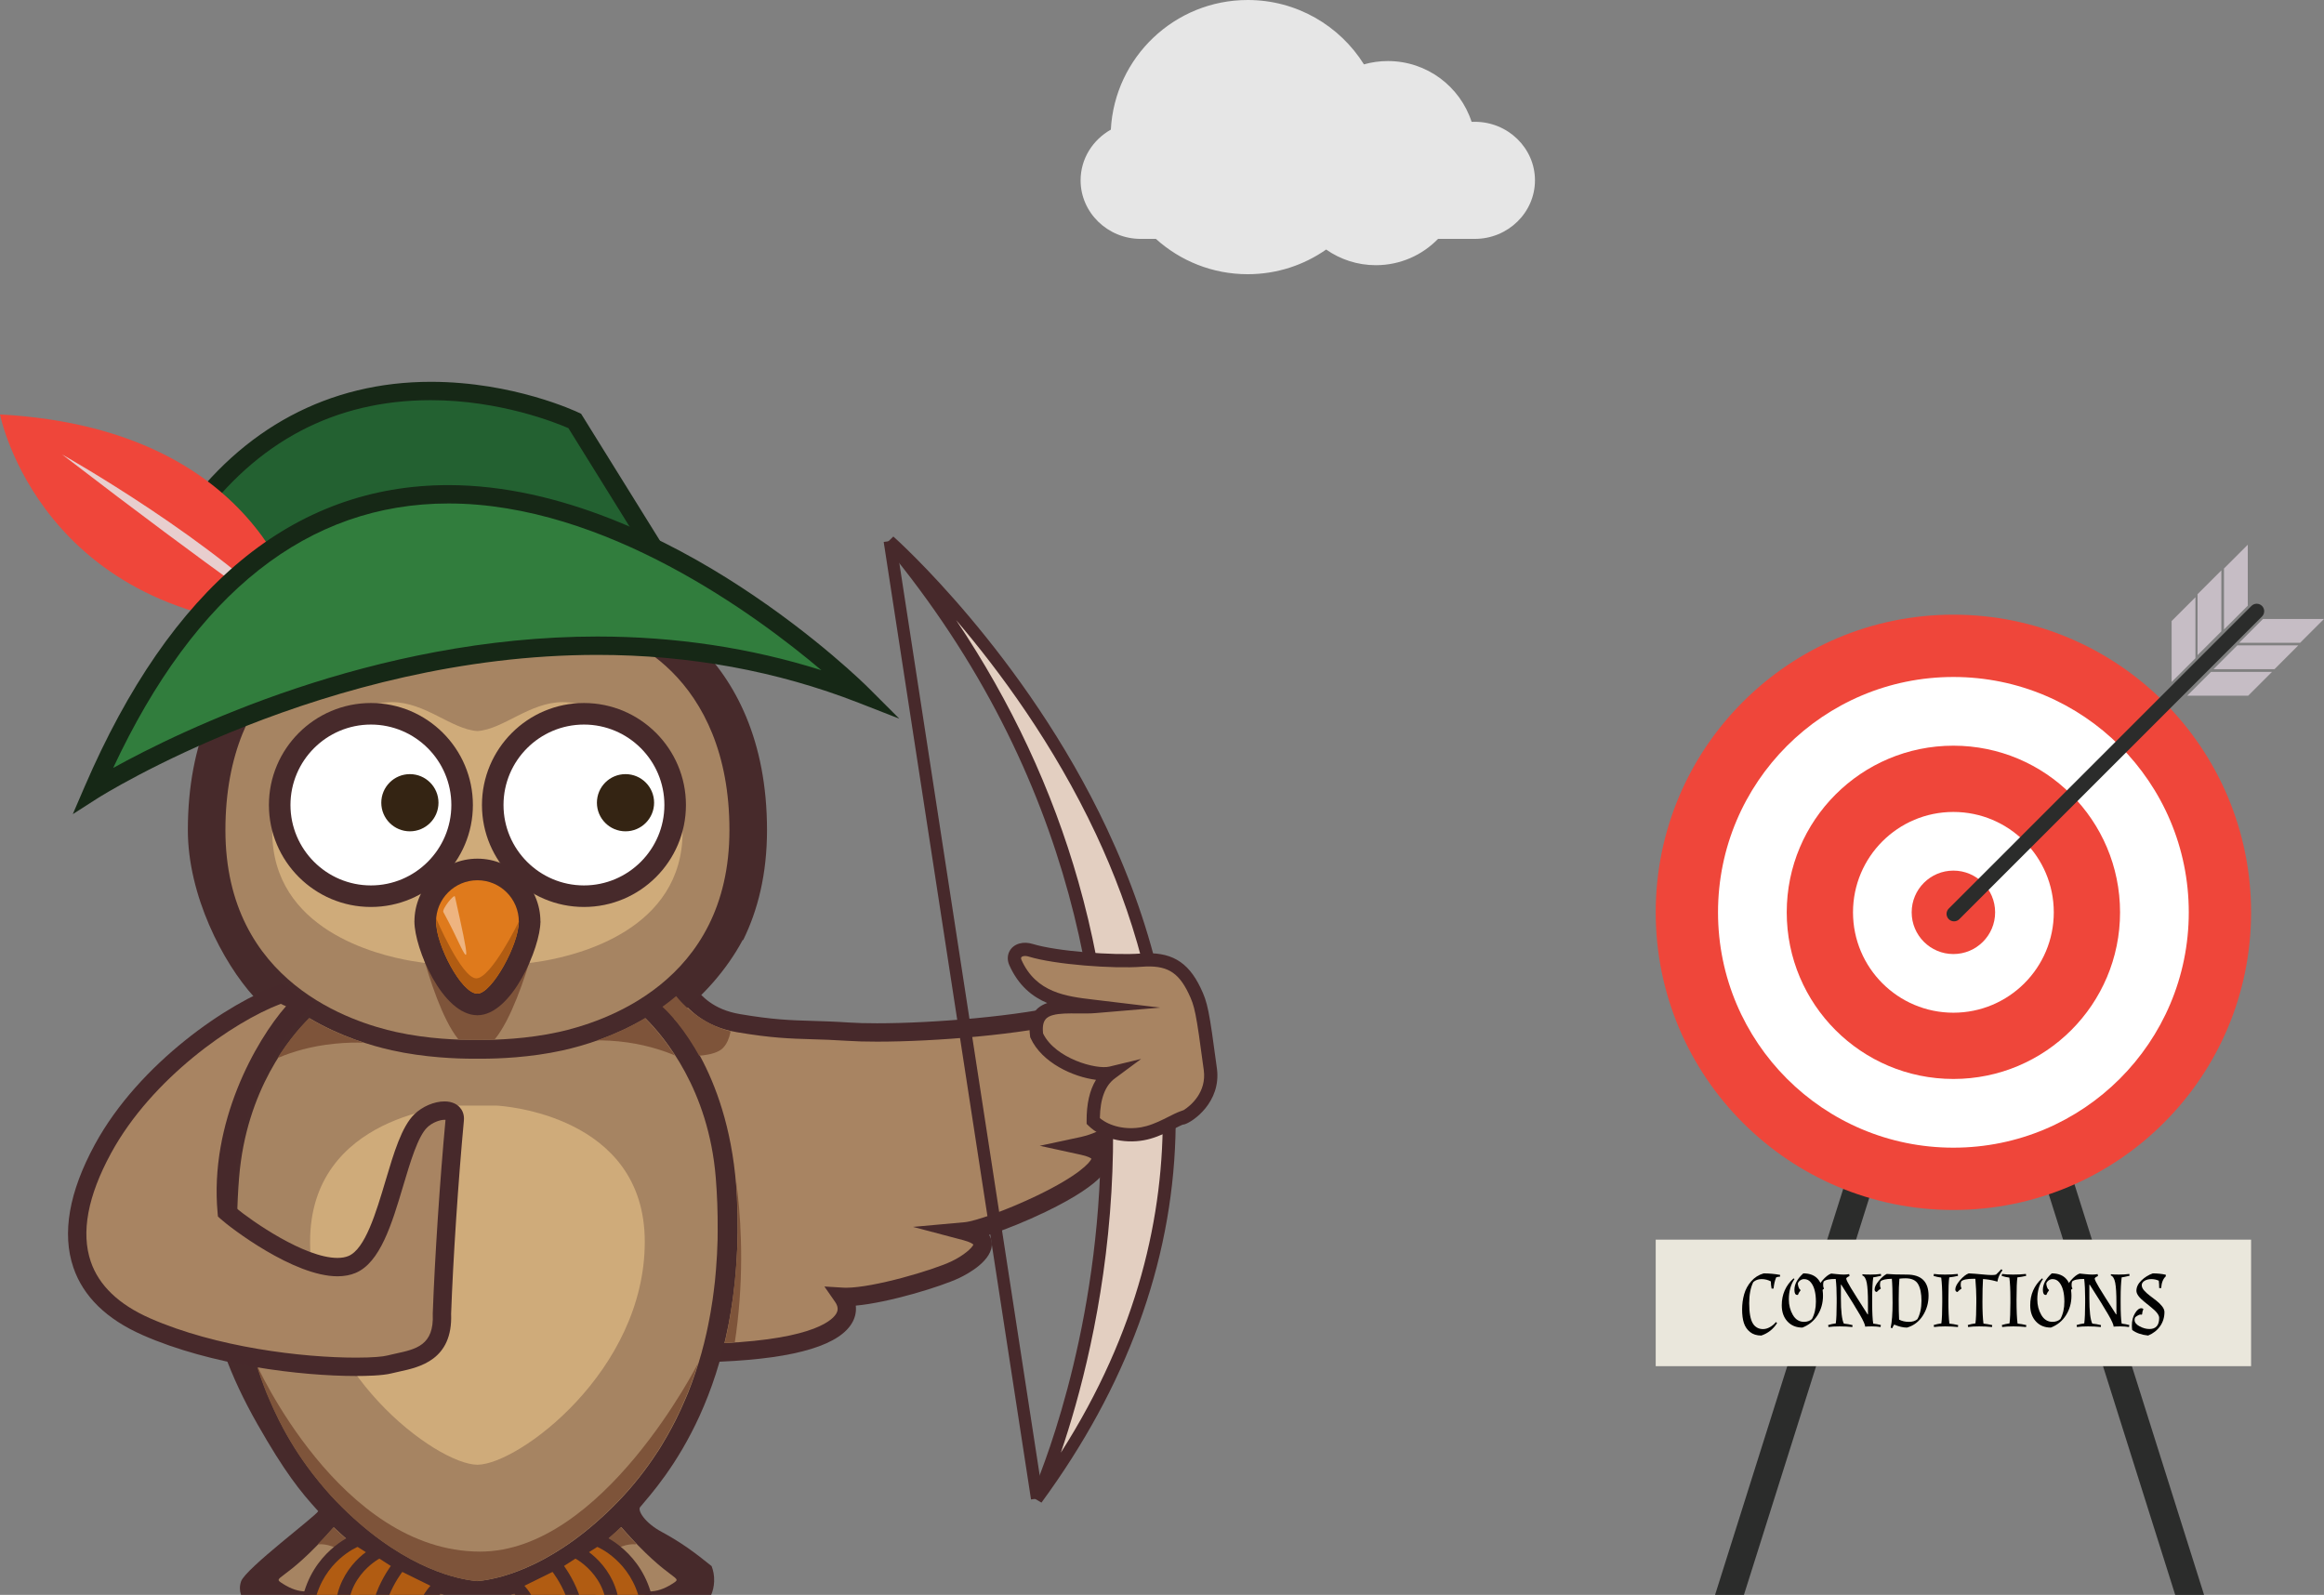
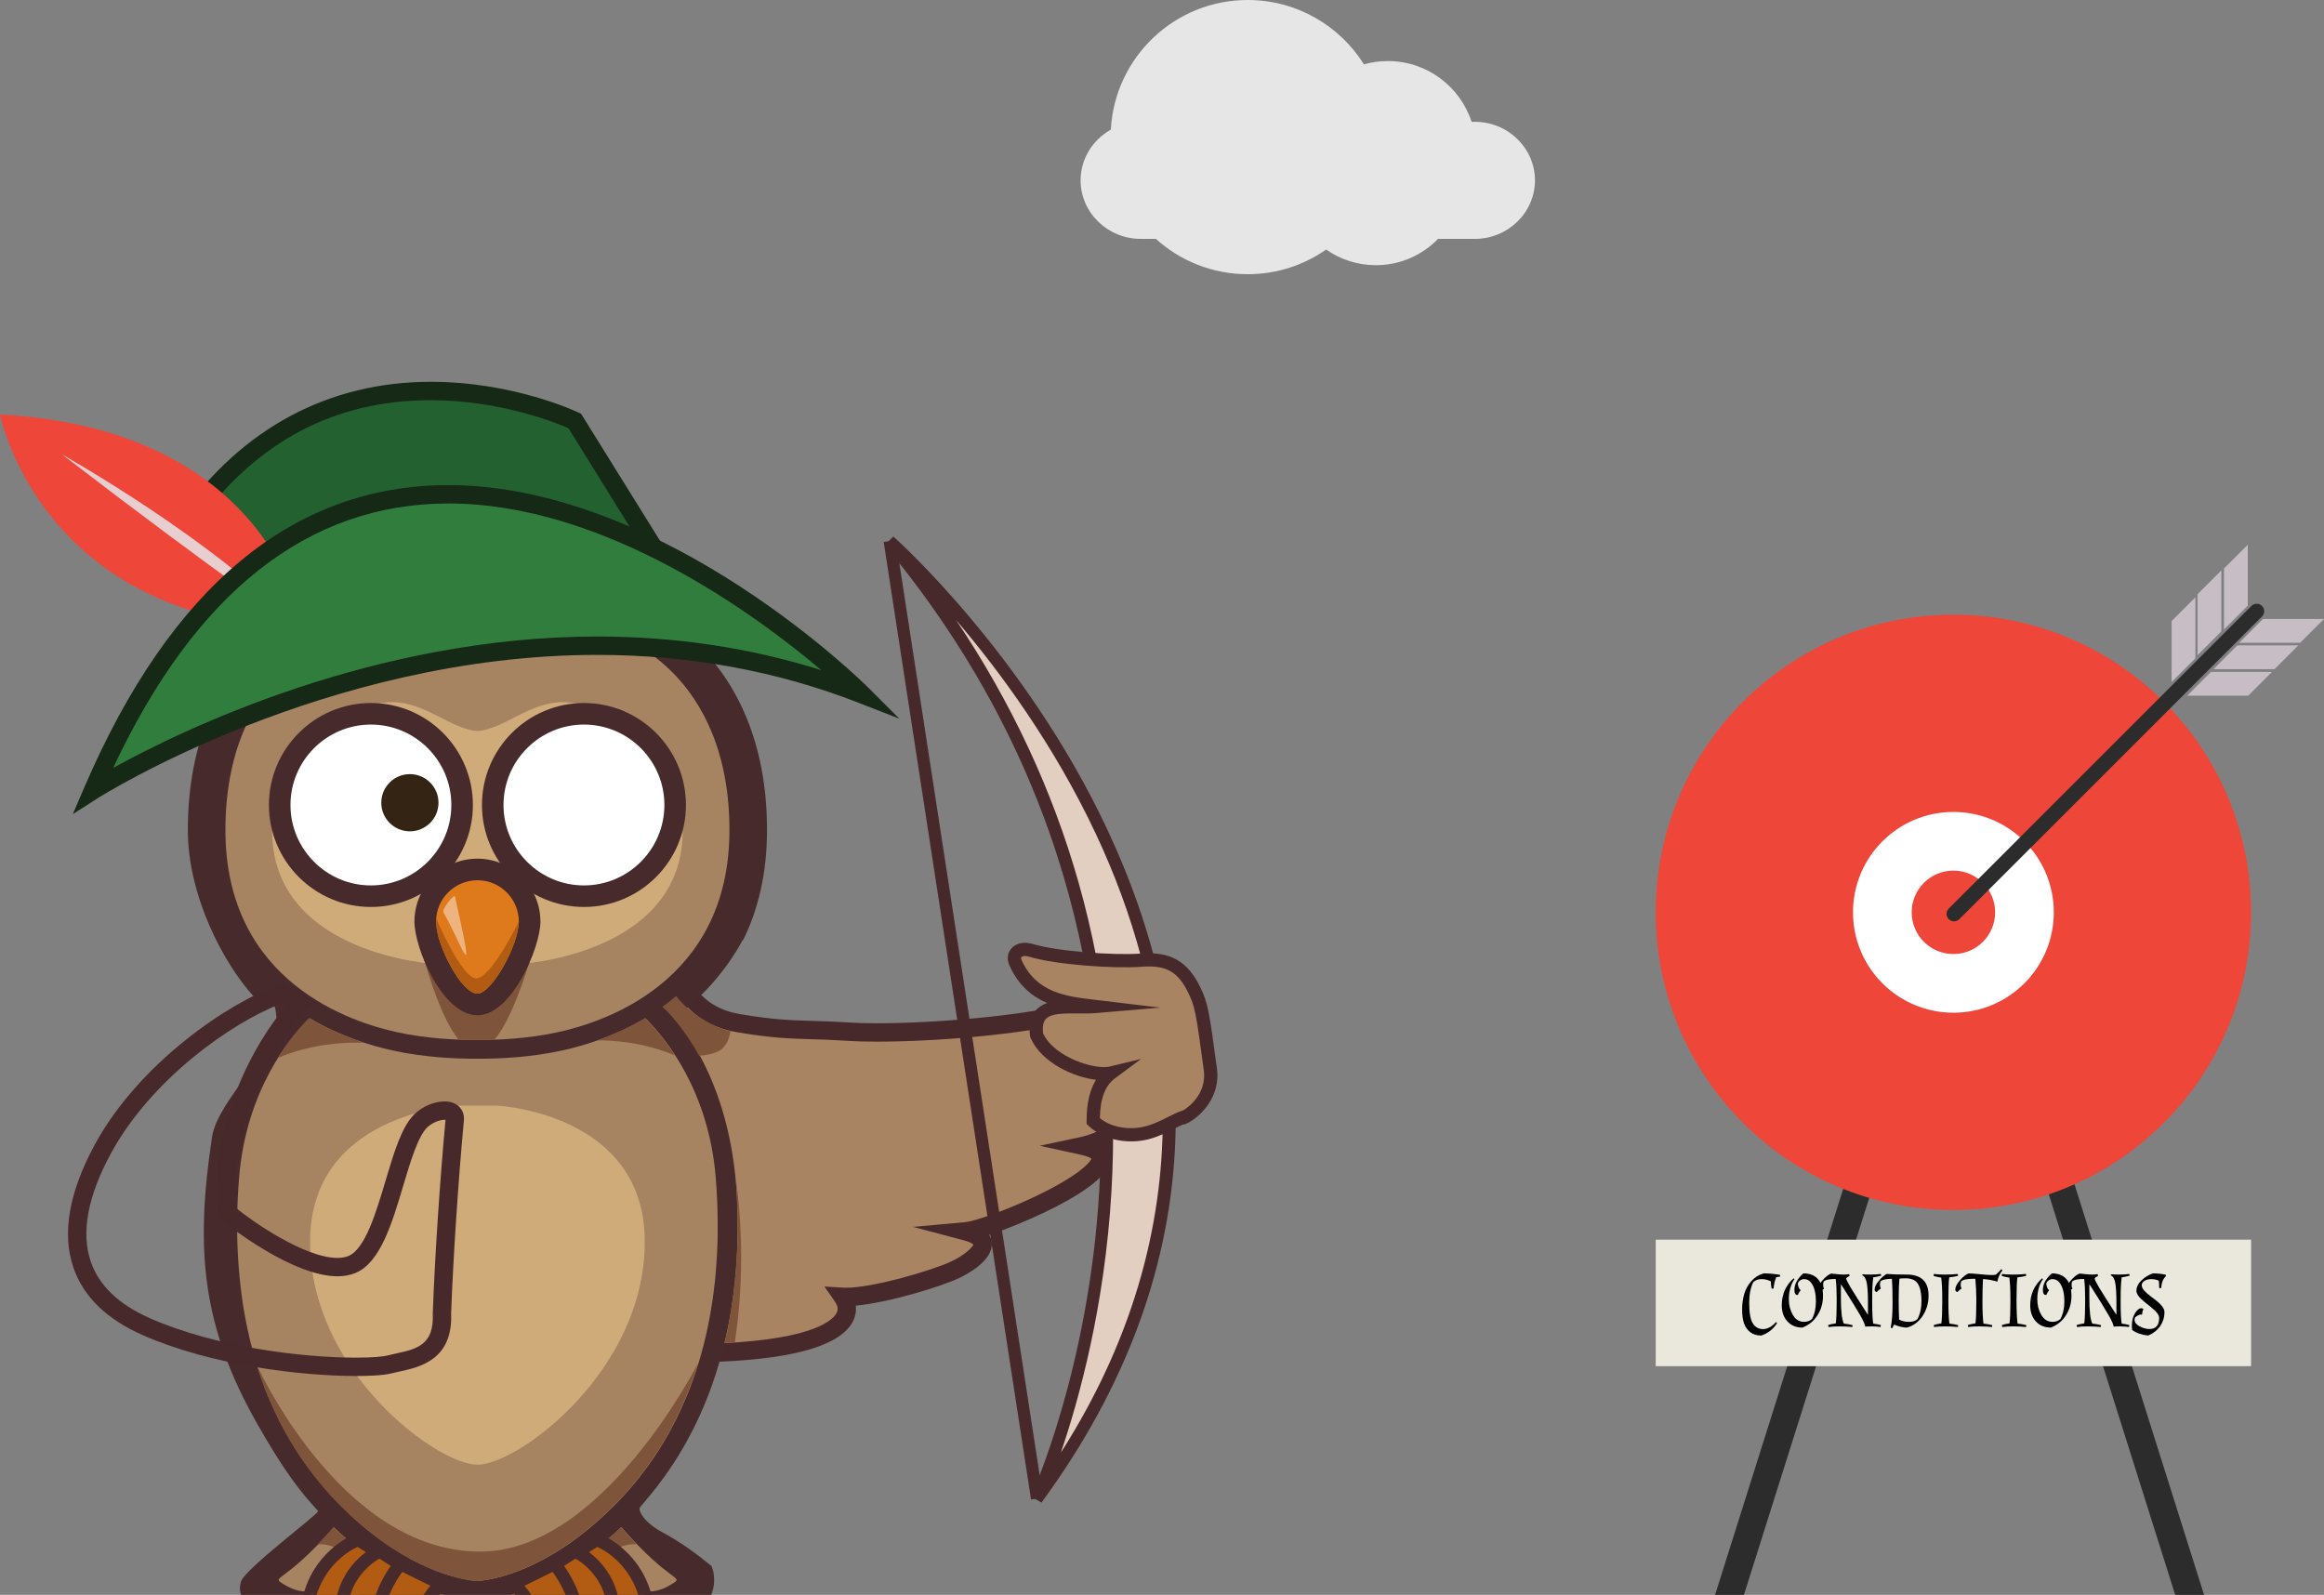
<svg xmlns="http://www.w3.org/2000/svg" xmlns:xlink="http://www.w3.org/1999/xlink" version="1.1" id="Layer_1" x="0px" y="0px" width="759.004px" height="520.93px" viewBox="0 0 759.004 520.93" enable-background="new 0 0 759.004 520.93" xml:space="preserve">
  <rect x="0" y="0" width="759.004" height="520.93" fill="#808080" stroke="none" />
  <g>
    <path fill="#2B2C2B" d="M655.27,346.227c-0.746-2.367,0.567-4.892,2.935-5.639l0,0c2.367-0.747,4.891,0.566,5.638,2.933   l56.098,177.751c0.747,2.368-0.566,4.893-2.934,5.64l0,0c-2.366,0.747-4.892-0.566-5.639-2.934L655.27,346.227z" />
    <path fill="#2B2C2B" d="M560.026,521.272c-0.746,2.367,0.566,4.892,2.934,5.639l0,0c2.367,0.747,4.891-0.566,5.639-2.933   l56.098-177.752c0.746-2.367-0.566-4.892-2.934-5.639l0,0c-2.367-0.747-4.893,0.566-5.639,2.934L560.026,521.272z" />
    <circle fill="#EF463A" cx="637.967" cy="297.996" r="97.222" />
-     <circle fill="#FFFFFF" cx="637.967" cy="297.996" r="76.872" />
    <circle fill="#EF463A" cx="637.967" cy="297.996" r="54.43" />
    <circle fill="#FFFFFF" cx="637.967" cy="297.996" r="32.787" />
    <circle fill="#EF463A" cx="637.968" cy="297.996" r="13.627" />
    <path fill="#2B2C2B" d="M738.761,197.916c-0.955-0.954-2.502-0.955-3.455,0l-98.857,98.855c-0.955,0.955-0.953,2.502,0,3.456l0,0   c0.955,0.954,2.502,0.954,3.456,0l98.856-98.856C739.714,200.417,739.714,198.87,738.761,197.916L738.761,197.916z" />
    <polygon fill="#C6BDC5" points="739.086,202.17 759.004,202.17 751.233,209.94 731.315,209.94  " />
    <polygon fill="#C6BDC5" points="730.688,210.804 750.606,210.804 742.837,218.574 722.919,218.574  " />
    <polygon fill="#C6BDC5" points="722.101,219.467 742.019,219.467 734.248,227.238 714.33,227.238  " />
    <polygon fill="#C6BDC5" points="734.109,197.841 734.109,177.923 726.339,185.693 726.339,205.611  " />
    <polygon fill="#C6BDC5" points="725.476,206.227 725.476,186.309 717.705,194.079 717.705,213.997  " />
    <polygon fill="#C6BDC5" points="717.015,214.992 717.015,195.074 709.243,202.845 709.243,222.763  " />
  </g>
  <rect x="540.744" y="404.91" fill="#EAE7DC" width="194.444" height="41.329" />
  <g>
    <path fill="#010101" d="M573.813,433.619c0.563,0.338,1.222,0.507,1.976,0.507s1.517-0.221,2.288-0.663   c0.771-0.441,1.417-0.992,1.937-1.65l0.364,0.363c-1.266,1.977-2.981,3.328-5.147,4.057c-1.491,0-2.713-0.382-3.666-1.145   c-0.954-0.763-1.625-1.742-2.016-2.938c-0.39-1.196-0.585-2.669-0.585-4.42s0.222-3.41,0.663-4.979   c0.442-1.568,1.209-2.98,2.301-4.237c1.093-1.257,2.453-2.119,4.082-2.588c1.751,0,3.536,0.165,5.356,0.494l-0.026,0.572   c-0.451,0-0.867,0.078-1.248,0.234c-0.434,1.022-0.719,2.244-0.857,3.666h-0.65c-0.156-0.814-0.234-1.595-0.234-2.341   c-0.919-0.502-1.928-0.754-3.028-0.754c-1.102,0-2.007,0.33-2.717,0.988c-0.885,1.785-1.326,4.082-1.326,6.89   c0,3.138,0.407,5.356,1.222,6.656C572.812,432.853,573.249,433.281,573.813,433.619z" />
    <path fill="#010101" d="M593.753,417.824c1.083,1.266,1.625,3.072,1.625,5.421s-0.594,4.464-1.78,6.344   c-1.188,1.881-2.839,3.229-4.953,4.043c-2.028,0-3.657-0.671-4.888-2.015c-1.231-1.343-1.847-3.098-1.847-5.265   c0-3.536,1.283-6.466,3.849-8.788l0.312,0.208c-1.23,1.785-1.846,4.004-1.846,6.655c0,1.89,0.438,3.584,1.313,5.083   c0.875,1.5,2.093,2.249,3.653,2.249c1.022,0,1.881-0.303,2.574-0.909c0.866-1.595,1.3-3.484,1.3-5.668   c0-2.86-0.546-4.957-1.638-6.292c-0.59-0.729-1.326-1.093-2.21-1.093c-0.451,0-0.867,0.13-1.248,0.391   c-0.382,0.26-0.65,0.598-0.807,1.014c0,0.347,0.078,0.75,0.234,1.209c0.156,0.46,0.354,0.75,0.598,0.871l0.052,0.182   c-0.381,0.469-0.667,0.962-0.857,1.482c-0.035,0.018-0.104,0.026-0.208,0.026c-0.624,0-0.937-0.555-0.937-1.664   c0-1.872,0.971-3.666,2.912-5.383C591.071,415.926,592.67,416.56,593.753,417.824z" />
    <path fill="#010101" d="M610.068,425.546c0-2.964-0.13-5.135-0.39-6.513s-0.754-2.197-1.482-2.457l0.104-0.364   c0.537,0.069,1.412,0.104,2.626,0.104c1.213,0,2.331-0.069,3.354-0.208l0.078,0.598c-1.23,0.295-2.089,0.468-2.573,0.521   c-0.226,1.698-0.339,3.961-0.339,6.785v1.534c0,3.242,0.113,5.504,0.339,6.786c0.884,0.104,1.716,0.26,2.495,0.468l-0.104,0.65   c-0.919-0.139-1.842-0.208-2.77-0.208c-0.927,0-1.677,0.026-2.248,0.078c0-0.572-0.563-1.846-1.69-3.822   c-1.127-1.976-3.172-5.278-6.136-9.906l-0.104,0.053v4.367c0,4.247,0.32,7.021,0.962,8.32c0.953,0.087,1.898,0.252,2.834,0.494   l-0.052,0.624c-1.283-0.139-2.674-0.208-4.173-0.208c-1.5,0-2.709,0.069-3.627,0.208l-0.104-0.65   c0.78-0.242,1.612-0.424,2.496-0.546c0.19-1.421,0.286-3.657,0.286-6.708v-1.534c0-2.443-0.104-4.532-0.312-6.266   c-2.046,0-3.354,0.277-3.927,0.832c-0.121,0.243-0.182,0.624-0.182,1.145c0,0.52,0.087,0.875,0.26,1.065l-0.025,0.182   c-0.434,0.261-0.867,0.624-1.301,1.093c-0.208-0.018-0.377-0.104-0.507-0.261c-0.13-0.155-0.194-0.338-0.194-0.546   c0-0.849,0.511-1.862,1.533-3.042c1.023-1.178,1.977-1.924,2.86-2.235c0.208,0.018,0.793,0.078,1.755,0.182   c0.962,0.104,1.755,0.156,2.379,0.156s1.205-0.052,1.742-0.156l0.104,0.65c-0.711,0.295-1.066,0.581-1.066,0.857   c0.087,0.468,0.58,1.452,1.482,2.951c0.9,1.5,2.738,4.407,5.512,8.723l0.104-0.052V425.546z" />
    <path fill="#010101" d="M617.479,433.685c0.416-1.89,0.624-4.606,0.624-8.151s-0.078-6.157-0.234-7.839   c-1.924,0.035-3.154,0.312-3.692,0.832c-0.121,0.243-0.182,0.624-0.182,1.144c0,0.521,0.087,0.876,0.26,1.066l-0.025,0.182   c-0.434,0.26-0.867,0.624-1.301,1.092c-0.208-0.017-0.377-0.104-0.507-0.26s-0.194-0.338-0.194-0.546   c0-0.797,0.455-1.742,1.364-2.834c0.91-1.092,1.781-1.846,2.613-2.262c1.473,0.139,3.657,0.208,6.552,0.208   c4.732,0,7.099,2.297,7.099,6.89c0,2.409-0.633,4.594-1.898,6.552c-1.266,1.959-2.981,3.25-5.147,3.874   c-1.248,0-2.644-0.329-4.187-0.987c-0.295,0.45-0.494,0.84-0.598,1.17L617.479,433.685z M622.34,417.538   c-0.797,0-1.465,0.044-2.002,0.13c-0.155,1.63-0.233,3.883-0.233,6.76c0,2.878,0.043,5.079,0.13,6.604   c0.936,0.485,2.002,0.728,3.198,0.728c1.195,0,2.123-0.294,2.781-0.884c0.885-1.611,1.326-3.604,1.326-5.979   s-0.368-4.195-1.104-5.46C625.698,418.171,624.333,417.538,622.34,417.538z" />
    <path fill="#010101" d="M636.614,417.227c-0.19,1.3-0.286,3.727-0.286,7.279c0,3.554,0.112,6.162,0.338,7.826   c0.919,0.087,1.872,0.252,2.86,0.494l-0.078,0.624c-1.283-0.139-2.674-0.208-4.173-0.208c-1.5,0-2.709,0.069-3.627,0.208   l-0.104-0.65c0.78-0.242,1.612-0.424,2.496-0.546c0.19-1.421,0.286-3.657,0.286-6.708v-1.534c0-2.808-0.113-5.044-0.338-6.708   c-0.884-0.12-1.716-0.303-2.496-0.546l0.104-0.649c0.918,0.139,2.127,0.208,3.627,0.208c1.499,0,2.89-0.069,4.173-0.208   l0.078,0.624C638.486,416.976,637.533,417.14,636.614,417.227z" />
    <path fill="#010101" d="M647.105,416.238c1.551,0.156,2.655,0.234,3.314,0.234c0.658,0,1.152-0.053,1.482-0.156   c0.797-0.763,1.36-1.344,1.689-1.742l0.416,0.312c-0.919,1.196-1.474,2.444-1.664,3.744l-0.857-0.233   c-1.145-0.313-2.428-0.521-3.849-0.624c-0.121,1.89-0.182,4.372-0.182,7.448c0,3.077,0.112,5.447,0.338,7.111   c0.866,0.087,1.82,0.252,2.86,0.494l-0.078,0.624c-1.283-0.139-2.674-0.208-4.173-0.208c-1.5,0-2.709,0.069-3.627,0.208   l-0.104-0.65c0.78-0.242,1.612-0.424,2.496-0.546c0.19-1.421,0.286-3.657,0.286-6.708v-1.534c0-1.716-0.104-3.821-0.313-6.317   h-0.676c-2.045,0-3.354,0.277-3.926,0.832c-0.121,0.243-0.182,0.624-0.182,1.144c0,0.521,0.086,0.876,0.26,1.066l-0.026,0.182   c-0.434,0.26-0.867,0.624-1.3,1.092c-0.208-0.017-0.377-0.104-0.507-0.26s-0.195-0.338-0.195-0.546   c0-0.849,0.512-1.863,1.534-3.042s1.976-1.924,2.86-2.236C644.18,415.979,645.554,416.082,647.105,416.238z" />
    <path fill="#010101" d="M658.87,417.227c-0.19,1.3-0.286,3.727-0.286,7.279c0,3.554,0.112,6.162,0.338,7.826   c0.919,0.087,1.872,0.252,2.86,0.494l-0.078,0.624c-1.283-0.139-2.674-0.208-4.173-0.208c-1.5,0-2.709,0.069-3.627,0.208   l-0.104-0.65c0.78-0.242,1.612-0.424,2.496-0.546c0.19-1.421,0.286-3.657,0.286-6.708v-1.534c0-2.808-0.113-5.044-0.338-6.708   c-0.884-0.12-1.716-0.303-2.496-0.546l0.104-0.649c0.918,0.139,2.127,0.208,3.627,0.208c1.499,0,2.89-0.069,4.173-0.208   l0.078,0.624C660.742,416.976,659.789,417.14,658.87,417.227z" />
    <path fill="#010101" d="M674.898,417.824c1.083,1.266,1.625,3.072,1.625,5.421s-0.594,4.464-1.78,6.344   c-1.188,1.881-2.839,3.229-4.953,4.043c-2.028,0-3.657-0.671-4.888-2.015c-1.231-1.343-1.847-3.098-1.847-5.265   c0-3.536,1.283-6.466,3.849-8.788l0.312,0.208c-1.23,1.785-1.846,4.004-1.846,6.655c0,1.89,0.438,3.584,1.313,5.083   c0.875,1.5,2.093,2.249,3.653,2.249c1.022,0,1.881-0.303,2.574-0.909c0.866-1.595,1.3-3.484,1.3-5.668   c0-2.86-0.546-4.957-1.638-6.292c-0.59-0.729-1.326-1.093-2.21-1.093c-0.451,0-0.867,0.13-1.248,0.391   c-0.382,0.26-0.65,0.598-0.807,1.014c0,0.347,0.078,0.75,0.234,1.209c0.156,0.46,0.354,0.75,0.598,0.871l0.052,0.182   c-0.381,0.469-0.667,0.962-0.857,1.482c-0.035,0.018-0.104,0.026-0.208,0.026c-0.624,0-0.937-0.555-0.937-1.664   c0-1.872,0.971-3.666,2.912-5.383C672.217,415.926,673.815,416.56,674.898,417.824z" />
    <path fill="#010101" d="M691.213,425.546c0-2.964-0.13-5.135-0.39-6.513s-0.754-2.197-1.482-2.457l0.104-0.364   c0.537,0.069,1.412,0.104,2.626,0.104c1.213,0,2.331-0.069,3.354-0.208l0.078,0.598c-1.23,0.295-2.089,0.468-2.573,0.521   c-0.226,1.698-0.339,3.961-0.339,6.785v1.534c0,3.242,0.113,5.504,0.339,6.786c0.884,0.104,1.716,0.26,2.495,0.468l-0.104,0.65   c-0.919-0.139-1.842-0.208-2.77-0.208c-0.927,0-1.677,0.026-2.248,0.078c0-0.572-0.563-1.846-1.69-3.822   c-1.127-1.976-3.172-5.278-6.136-9.906l-0.104,0.053v4.367c0,4.247,0.32,7.021,0.962,8.32c0.953,0.087,1.898,0.252,2.834,0.494   l-0.052,0.624c-1.283-0.139-2.674-0.208-4.173-0.208c-1.5,0-2.709,0.069-3.627,0.208l-0.104-0.65   c0.78-0.242,1.612-0.424,2.496-0.546c0.19-1.421,0.286-3.657,0.286-6.708v-1.534c0-2.443-0.104-4.532-0.312-6.266   c-2.046,0-3.354,0.277-3.927,0.832c-0.121,0.243-0.182,0.624-0.182,1.145c0,0.52,0.087,0.875,0.26,1.065l-0.025,0.182   c-0.434,0.261-0.867,0.624-1.301,1.093c-0.208-0.018-0.377-0.104-0.507-0.261c-0.13-0.155-0.194-0.338-0.194-0.546   c0-0.849,0.511-1.862,1.533-3.042c1.023-1.178,1.977-1.924,2.86-2.235c0.208,0.018,0.793,0.078,1.755,0.182   c0.962,0.104,1.755,0.156,2.379,0.156s1.205-0.052,1.742-0.156l0.104,0.65c-0.711,0.295-1.066,0.581-1.066,0.857   c0.087,0.468,0.58,1.452,1.482,2.951c0.9,1.5,2.738,4.407,5.512,8.723l0.104-0.052V425.546z" />
    <path fill="#010101" d="M696.257,432.931c0-1.525,0.333-2.843,1.001-3.952c0.667-1.109,1.365-1.664,2.093-1.664   c0.19,0,0.381,0.061,0.572,0.182l0.078,0.182c-0.226,0.434-0.364,0.979-0.416,1.639l-0.156,0.104   c-0.069-0.034-0.199-0.052-0.39-0.052c-0.191,0-0.473,0.104-0.846,0.313s-0.663,0.415-0.871,0.623   c-0.121,0.243-0.182,0.521-0.182,0.832c0,0.815,0.55,1.513,1.651,2.094c1.101,0.58,2.162,0.871,3.185,0.871   c2.132,0,3.198-1.214,3.198-3.641c0-0.918-0.876-2.071-2.626-3.458c-0.729-0.589-1.456-1.179-2.185-1.768   c-1.751-1.387-2.626-2.591-2.626-3.614c0-1.213,0.547-2.344,1.639-3.393s2.331-1.815,3.718-2.302c1.49,0,2.903,0.147,4.238,0.442   v0.521c-0.901,0.831-1.404,2.114-1.509,3.848h-0.649c0-0.919-0.044-1.725-0.13-2.418c-0.746-0.347-1.557-0.521-2.432-0.521   s-1.616,0.187-2.223,0.56s-0.91,0.845-0.91,1.417c0,0.571,0.256,1.148,0.768,1.729c0.511,0.581,1.131,1.145,1.858,1.69   c0.729,0.546,1.452,1.101,2.171,1.664c0.72,0.563,1.335,1.17,1.847,1.819c0.511,0.65,0.767,1.279,0.767,1.886   c0,1.733-0.477,3.275-1.43,4.628c-0.954,1.352-2.254,2.366-3.9,3.042c-2.167-0.226-3.899-0.832-5.2-1.82   C696.291,433.927,696.257,433.433,696.257,432.931z" />
  </g>
  <g>
    <path opacity="0.8" fill="#FFFFFF" d="M362.791,42.344C364.056,18.746,383.59,0,407.504,0c16,0,30.031,8.397,37.951,21.021   c2.482-0.702,5.102-1.081,7.811-1.081c12.77,0,23.592,8.327,27.347,19.846h1.089c10.788,0,19.611,8.604,19.611,19.119   c0,10.517-8.823,19.122-19.611,19.122H469.66c-5.146,5.299-12.347,8.596-20.318,8.596c-6.038,0-11.632-1.896-16.229-5.115   c-7.262,5.075-16.08,8.058-25.609,8.058c-11.54,0-22.058-4.368-29.998-11.538h-4.978c-10.786,0-19.612-8.605-19.612-19.122   C352.916,51.843,356.907,45.654,362.791,42.344z" />
  </g>
  <g>
    <g>
      <path fill="#A88462" d="M235.413,441.756c-19.304-7.736-19.48-1.65-29.044-13.998c-12.434-16.912-37.563-69.564-37.563-69.564    c9.739-9.042,47.997-32.693,51.476-35.824c3.479-3.13,4.521,9.043,20.87,11.825c16.348,2.781,21.529,1.827,35.825,2.781    c15.653,1.046,52.521-1.041,73.39-6.259c20.87-5.217,1.327,1.718,23.239-6.629c13.695-5.218,7.193,1.885,11.34,6    c2.487,2.469,5.827-3,6.16,4.833c0.727,17.1-0.247,4.602-6.16,10.167c11.304,0.782,4.741,6.37,0.827,9.5    c-6.699,5.36-21.057,17.346-32.014,19.693c22.695,4.957-28.783,27.045-38.348,27.913c11.828,3.128,1.74,10.086-3.391,12.521    c-7.014,3.328-28.09,9.394-36.783,8.869C279.587,429.846,274.978,440.02,235.413,441.756z" />
      <path fill="#47292B" d="M234.898,444.781l-0.601-0.24c-6.951-2.786-11.366-3.725-14.591-4.409    c-6.426-1.365-9.291-2.25-15.708-10.537c-12.504-17.006-36.868-67.949-37.899-70.109l-0.95-1.99l1.616-1.5    c6.405-5.946,24.358-17.747,37.468-26.362c6.662-4.379,12.955-8.515,14.042-9.493c0.945-0.851,1.992-1.281,3.114-1.281    c2.293,0,3.754,1.727,5.301,3.555c2.472,2.92,6.207,7.333,14.966,8.824c10.83,1.842,16.494,2.009,23.666,2.221    c3.354,0.099,7.155,0.211,11.856,0.524c2.535,0.169,5.644,0.255,9.24,0.255c18.179,0,46.515-2.254,63.222-6.431    c9.214-2.304,10.867-2.329,11.81-2.267c0.477-0.171,1.44-0.544,2.753-1.053c1.739-0.673,4.354-1.687,8.336-3.203    c3.701-1.41,6.184-2.039,8.048-2.039c4.96,0,5.423,4.302,5.597,5.922c0.13,1.201,0.239,2.01,0.707,2.603    c0.143-0.021,0.315-0.055,0.476-0.085c0.458-0.089,1.028-0.198,1.656-0.198c4.771,0,5.005,5.5,5.081,7.308    c0.313,7.383,0.376,9.543-0.452,10.896c0.155,0.279,0.285,0.582,0.387,0.907c1.306,4.179-3.513,8.031-6.391,10.333l-1.348,1.082    c-5.844,4.702-15.707,12.637-25.025,16.841c1.024,1.275,1.271,2.646,1.197,3.838c-0.111,1.787-0.451,7.226-20.984,17.142    c-6.31,3.047-13.141,5.804-18.446,7.528c0.492,0.763,0.782,1.604,0.867,2.523c0.536,5.785-7.979,10.297-10.601,11.541    c-6.003,2.849-23.095,8.073-33.81,9.036c0.201,1.711-0.091,3.436-0.888,5.045c-3.815,7.703-18.305,12.159-43.065,13.246    L234.898,444.781z M172.498,358.947c4.757,9.847,25.542,52.416,36.289,67.033c5.283,6.819,6.879,7.158,12.167,8.282    c3.343,0.71,7.888,1.676,14.969,4.467c30.777-1.436,36.338-7.921,37.311-9.886c0.207-0.417,0.834-1.685-0.459-3.547l-3.528-5.079    l6.173,0.373c0.299,0.018,0.616,0.026,0.948,0.026c8.878-0.001,28.236-5.702,34.368-8.611c4.015-1.906,6.816-4.435,7.166-5.493    c-0.226-0.224-1.003-0.822-3.256-1.418l-16.449-4.35l16.945-1.538c3.278-0.298,13.535-3.865,23.58-8.701    c13.521-6.51,17.318-10.795,17.727-12.035c-0.261-0.223-1.089-0.77-3.329-1.259l-13.548-2.959l13.56-2.905    c9.57-2.051,22.475-12.433,29.408-18.01l1.36-1.093c2.354-1.883,3.46-3.014,3.971-3.685c-0.567-0.17-1.536-0.369-3.131-0.479    l-6.847-0.474l4.998-4.704c1.734-1.633,3.582-2.424,5.412-2.371c-0.034-1.725-0.127-3.911-0.193-5.484    c-0.025-0.593-0.068-1.042-0.114-1.379c-0.391,0.066-0.833,0.122-1.319,0.122c-1.865,0-3.119-0.855-3.843-1.574    c-2.156-2.139-2.432-4.708-2.615-6.408c-0.018-0.166-0.038-0.356-0.061-0.537c-0.874,0.095-2.493,0.48-5.483,1.62    c-3.967,1.511-6.573,2.521-8.305,3.191c-3.644,1.411-3.862,1.495-4.715,1.495c-0.219,0-0.409-0.018-0.637-0.053    c-0.332,0.002-2.127,0.153-9.923,2.102c-17.357,4.34-45.675,6.61-64.677,6.61c-3.729,0-6.973-0.09-9.64-0.269    c-4.589-0.306-8.17-0.412-11.633-0.514c-7.112-0.21-13.253-0.391-24.495-2.304c-10.918-1.857-15.876-7.716-18.54-10.862    c-0.251-0.297-0.531-0.628-0.786-0.915c-2.07,1.556-6.504,4.48-13.795,9.272C195.623,342.472,179.667,352.958,172.498,358.947z" />
    </g>
    <g>
      <g>
        <path fill="#472A2B" d="M69.271,371.255c1.79-11.779,21.923-29.95,21.167-37.666c-1.058-10.798-1.063-0.934-7.5-8     c-10.166-11.168-21.586-33.159-21.586-54.452c0-58.521,41.425-78.217,60.323-78.217c10.948,0,19.581,5.572,26.519,10.045     c2.357,1.524,5.721,3.693,7.729,4.461c2.012-0.768,5.374-2.937,7.732-4.461c6.938-4.473,15.571-10.045,26.519-10.045     c18.896,0,60.327,19.695,60.327,78.217c0,14.406-3.012,26.207-7.771,35.885l-0.188,0.043     c-5.137,9.605-13.123,18.741-22.418,25.615c0,0,18.592,18.471,20.549,58.383c3.096,63.168-24.926,93.194-31.609,101.218     c-0.869,1.044,1.392,5.044,7.044,8.087c6.307,3.397,10.869,6.782,16.295,11.17c0.556,1.435,0.903,3.074,0.831,5     c-0.254,6.79-5.432,10.081-7.146,11.176c-4.297,2.737-8.734,4.154-13.212,4.316c-3.481,8.717-13.612,21.477-25.048,21.628     c-1.345,2.082-3.201,4.433-5.764,7.104c-8.091,8.453-15.417,12.738-21.773,12.738c-1.474,0-2.914-0.253-4.305-0.679     c-1.393,0.426-2.832,0.679-4.311,0.679c-6.354,0-13.684-4.282-21.771-12.738c-2.563-2.671-4.421-5.021-5.764-7.104     c-11.438-0.151-21.568-12.907-25.049-21.628c-4.475-0.162-8.918-1.579-13.232-4.328c-1.698-1.083-9.274-4.724-7.127-11.164     c1.372-4.115,24.656-21.521,25.201-22.948c-5.973-6.504-11.035-12.911-19.871-28.438     C65.868,433.176,63.688,407.992,69.271,371.255z" />
        <path fill="#A68462" d="M195.05,505.633c2.566-2.033,5.188-4.306,7.854-6.835c16.364,18.765,20.77,15.909,16.592,18.568     c-2.65,1.689-5.125,2.456-7.441,2.456c-3.936,0-7.436-2.205-10.633-5.855C198.13,510.201,196.399,507.445,195.05,505.633z" />
-         <path fill="#A68462" d="M191.294,508.479c0.568,0.647,1.182,1.367,1.842,2.201c4.916,6.214,9.244,11.235,8.799,15.556     c-0.355,3.412-8.799,15.172-14.313,15.172c-1.475,0-2.738-0.838-3.582-2.902c-4.583-11.206-6.009-17.735-7.112-21.455     C181.296,514.982,186.142,512.206,191.294,508.479z" />
        <path fill="#A68462" d="M109.012,498.86c2.667,2.532,5.294,4.799,7.862,6.83c-1.343,1.813-3.072,4.56-6.326,8.276     c-3.193,3.65-6.692,5.855-10.628,5.855c-2.321,0-4.795-0.767-7.447-2.456C88.304,514.71,92.692,517.552,109.012,498.86z" />
        <path fill="#A68462" d="M120.628,508.531c5.163,3.729,10.02,6.497,14.401,8.566c-1.099,3.721-2.532,10.247-7.099,21.407     c-0.846,2.064-2.11,2.902-3.583,2.902c-5.515,0-13.958-11.76-14.312-15.172c-0.445-4.32,3.881-9.342,8.797-15.556     C119.474,509.868,120.073,509.165,120.628,508.531z" />
        <path fill="#A68462" d="M159.578,544.286c-0.038-7.202-0.079-15.143-0.017-21.603c2.962-0.474,7.314-1.488,12.634-3.588     c2.163,6.671,6.41,17.073,6.734,24.522c0.173,3.996-13.606,17.612-18.638,17.612c-0.313,0-0.581-0.051-0.817-0.135     c0.099-0.523,0.151-1.07,0.151-1.633C159.626,555.86,159.604,548.625,159.578,544.286z" />
        <path fill="#A68462" d="M152.411,522.698c0.061,6.458,0.018,14.392-0.021,21.588c-0.024,4.339-0.046,11.574-0.046,15.177     c0,0.563,0.054,1.109,0.15,1.633c-0.239,0.084-0.506,0.135-0.818,0.135c-5.035,0-18.811-13.616-18.637-17.612     c0.323-7.438,4.557-17.814,6.725-24.482C145.069,521.212,149.421,522.223,152.411,522.698z" />
        <path fill="#A68462" d="M102.714,482.062c-0.041-0.062-0.09-0.12-0.135-0.175c-0.224-0.29-0.446-0.577-0.672-0.862     c-4.074-5.321-7.56-10.909-10.508-16.708l-0.006-0.01c-0.095-0.182-0.178-0.361-0.27-0.54c-1.16-2.313-2.237-4.65-3.234-7.021     c-0.245-0.565-0.494-1.131-0.724-1.701c-0.004-0.008-0.006-0.017-0.01-0.026c-1.284-3.195-2.417-6.442-3.422-9.724     c-0.007-0.021-0.013-0.038-0.021-0.059c-0.221-0.735-0.431-1.47-0.643-2.201c-0.414-1.445-0.815-2.894-1.178-4.351     c-0.003-0.009-0.006-0.021-0.008-0.031c-0.127-0.504-0.241-1.018-0.361-1.522c-0.404-1.706-0.79-3.411-1.131-5.128v-0.006     c-0.068-0.343-0.122-0.686-0.189-1.027c-0.359-1.885-0.695-3.774-0.98-5.674c0-0.01-0.002-0.014-0.002-0.022     c-0.058-0.39-0.104-0.778-0.155-1.169c-0.704-4.953-1.159-9.93-1.399-14.91c-0.017-0.408-0.041-0.812-0.06-1.222     c0-0.028-0.004-0.059-0.004-0.085c-0.04-0.991-0.092-1.98-0.116-2.97c0,0,0-0.013,0-0.019c-0.01-0.448-0.006-0.895-0.01-1.346     c-0.065-4.075-0.017-8.149,0.178-12.192c0-0.009,0-0.013,0-0.019c0.107-2.25,0.252-4.489,0.434-6.72     c2.35-28.741,16.756-45.896,22.977-52.058c10.039,5.954,20.166,9,26.943,10.506c10.707,2.38,21.225,2.734,26.537,2.734     c0.541,0,1.002-0.004,1.378-0.01c0.378,0.006,0.841,0.01,1.38,0.01c5.313,0,15.829-0.354,26.535-2.734     c6.778-1.506,16.908-4.552,26.947-10.506c6.221,6.164,20.628,23.32,22.974,52.058c0.459,5.624,0.663,11.323,0.626,17.038     c0,1.084,0,2.167-0.025,3.251c0,0,0,0.008,0,0.015c-0.076,3.285-0.268,6.572-0.533,9.857c-0.004,0.022-0.004,0.043-0.008,0.067     c-0.098,1.221-0.2,2.447-0.328,3.667c0,0.006-0.004,0.012-0.004,0.012c-0.111,1.072-0.249,2.136-0.384,3.201     c0,0.002,0,0.006,0,0.012c-0.116,0.935-0.245,1.871-0.376,2.807c-0.196,1.34-0.408,2.676-0.639,4.011     c-0.002,0.005-0.002,0.011-0.002,0.011c-0.121,0.697-0.252,1.388-0.386,2.08c-0.293,1.565-0.603,3.127-0.952,4.682     c-0.248,1.111-0.509,2.22-0.783,3.324c-0.006,0.011-0.007,0.021-0.007,0.03c-0.281,1.11-0.573,2.22-0.88,3.327     c-0.301,1.075-0.617,2.149-0.943,3.222c-0.004,0.008-0.012,0.021-0.012,0.032c-0.633,2.066-1.328,4.119-2.072,6.154     c-0.032,0.092-0.064,0.189-0.1,0.286v0.002c-0.409,1.112-0.819,2.218-1.259,3.317c-0.007,0.009-0.007,0.015-0.013,0.022     c-0.23,0.575-0.48,1.146-0.728,1.715c-0.934,2.226-1.944,4.424-3.022,6.599c-0.156,0.303-0.307,0.613-0.461,0.921     c0,0-0.008,0.013-0.012,0.019c-0.774,1.523-1.581,3.034-2.432,4.53c-0.301,0.503-0.589,1.011-0.889,1.519     c-0.01,0.021-0.024,0.041-0.039,0.061c-0.625,1.061-1.23,2.124-1.896,3.163c-0.003,0.005-0.003,0.005-0.003,0.005     c-0.182,0.287-0.379,0.563-0.571,0.844c-3.656,5.61-7.854,10.984-12.737,16.024c-20.025,20.649-37.6,24.933-44.433,25.825     l-1.535,0.17l-1.532-0.17c-6.834-0.893-24.407-5.176-44.43-25.825C107.343,487.75,104.974,484.93,102.714,482.062z" />
        <path fill="#A68462" d="M182.506,337.082c-10.354,2.301-20.686,2.588-25.202,2.588c-0.553,0-1.013-0.003-1.38-0.01     c-0.364,0.007-0.829,0.01-1.378,0.01c-4.516,0-14.849-0.287-25.203-2.588c-13.801-3.069-55.724-15.846-55.724-65.945     c0-50.102,34.253-65.948,48.057-65.948c13.36,0,23.448,7.706,33.844,8.589c10.399-0.883,21.292-8.589,34.655-8.589     c13.801,0,48.057,15.847,48.057,65.948C238.231,321.236,196.308,334.013,182.506,337.082z" />
        <g>
          <path fill="#CFAB7A" d="M128.038,229.345c10.879,0,19.422,8.88,27.886,9.444c8.466-0.564,17.003-9.444,27.888-9.444      c11.234,0,39.127,10.153,39.127,42.254c0,32.103-34.135,40.294-45.375,42.258c-9.445,1.653-18.876,1.684-21.64,1.653      c-2.768,0.03-12.19,0-21.644-1.653c-11.233-1.964-45.37-10.155-45.37-42.258C88.91,239.498,116.798,229.345,128.038,229.345z" />
        </g>
        <g>
          <g>
            <defs>
              <path id="SVGID_1_" d="M182.506,337.082c-10.354,2.301-20.686,2.588-25.202,2.588c-0.553,0-1.013-0.003-1.38-0.01        c-0.364,0.007-0.829,0.01-1.378,0.01c-4.516,0-14.849-0.287-25.203-2.588c-13.801-3.069-55.724-15.846-55.724-65.945        c0-50.102,34.253-65.948,48.057-65.948c13.36,0,23.853,13.858,34.248,14.741c10.399-0.883,20.888-14.741,34.251-14.741        c13.801,0,48.057,15.847,48.057,65.948C238.231,321.236,196.308,334.013,182.506,337.082z" />
            </defs>
            <clipPath id="SVGID_2_">
              <use xlink:href="#SVGID_1_" overflow="visible" />
            </clipPath>
            <g clip-path="url(#SVGID_2_)">
              <path fill="#7E543A" d="M176.5,301.042c0,0-9.638,42.171-20.888,42.171c-11.244,0-20.264-42.171-20.264-42.171H176.5z" />
            </g>
          </g>
          <path fill="#472A2B" d="M135.349,301.042c0,8.616,9.125,30.57,20.575,30.57c11.231,0,20.576-22.196,20.576-30.57      c0-11.344-9.229-20.574-20.576-20.574C144.578,280.468,135.349,289.698,135.349,301.042z M144.167,301.042      c0-6.482,5.275-11.758,11.757-11.758c6.483,0,11.757,5.275,11.757,11.758c0,7.629-8.902,21.752-11.757,21.752      C152.411,322.794,144.167,308.75,144.167,301.042z" />
          <path fill="#DF7A1C" d="M155.924,287.521c7.47,0,13.522,6.055,13.522,13.521c0,7.468-8.818,23.517-13.522,23.517      c-5.288,0-13.521-16.049-13.521-23.517C142.403,293.576,148.459,287.521,155.924,287.521z" />
          <g>
            <defs>
              <path id="SVGID_3_" d="M169.446,301.042c0,7.468-8.818,23.517-13.522,23.517c-5.288,0-13.521-16.049-13.521-23.517        c0-7.466,6.056-13.521,13.521-13.521C163.394,287.521,169.446,293.576,169.446,301.042z" />
            </defs>
            <clipPath id="SVGID_4_">
              <use xlink:href="#SVGID_3_" overflow="visible" />
            </clipPath>
            <path clip-path="url(#SVGID_4_)" fill="#B15C12" d="M169.446,301.042c0,0-9.035,18.517-13.887,18.517       c-4.848,0-13.229-19.839-13.229-19.839s1.765,27.777,13.229,27.777C167.026,327.497,169.446,301.042,169.446,301.042z" />
          </g>
        </g>
        <g>
          <path fill="#CFAB7A" d="M155.878,478.432c-13.384-0.136-54.606-30.653-54.606-72.819c0-41.474,46.522-44.4,48.47-44.495h12.366      c1.946,0.095,48.472,3.021,48.472,44.495c0,42.166-41.223,72.684-54.605,72.819H155.878z" />
        </g>
        <path fill="#EEB480" d="M149.228,306.631c-1.521-3.241-3.887-7.82-4.429-8.723c-0.545-0.903,3.557-6.076,3.786-5.047     C153.442,314.586,153.352,315.42,149.228,306.631z" />
        <g>
          <g>
            <circle fill="#FFFFFF" cx="190.715" cy="262.938" r="29.79" />
            <path fill="#472A2B" d="M190.718,296.245c-18.368,0-33.312-14.941-33.312-33.308s14.944-33.308,33.312-33.308       c18.365,0,33.306,14.942,33.306,33.308S209.083,296.245,190.718,296.245z M190.718,236.667       c-14.487,0-26.274,11.785-26.274,26.27s11.787,26.271,26.274,26.271c14.484,0,26.268-11.785,26.268-26.271       S205.202,236.667,190.718,236.667z" />
          </g>
          <g>
            <circle fill="#FFFFFF" cx="121.136" cy="262.938" r="29.789" />
            <path fill="#472A2B" d="M121.136,296.245c-18.366,0-33.308-14.941-33.308-33.308s14.942-33.308,33.308-33.308       s33.308,14.942,33.308,33.308S139.502,296.245,121.136,296.245z M121.136,236.667c-14.485,0-26.27,11.785-26.27,26.27       s11.785,26.271,26.27,26.271s26.27-11.785,26.27-26.271S135.621,236.667,121.136,236.667z" />
          </g>
        </g>
        <g>
          <defs>
            <path id="SVGID_5_" d="M194.919,505.633c2.566-2.033,5.187-4.306,7.854-6.835c16.365,18.765,20.771,15.909,16.593,18.568       c-2.651,1.689-5.126,2.456-7.442,2.456c-3.936,0-7.436-2.205-10.633-5.855C197.999,510.201,196.269,507.445,194.919,505.633z        M252.63,436.802c1.914-0.739,3.053-70.771,3.053-70.771c-7.844-15.57-3.955-27.587-11.357-28.185       c-10.781-0.87-18.844-6.704-23.5-12.49c-1.471,1.243-2.966,2.398-4.482,3.487c8.07,7.351,21.592,27.525,23.916,55.237       c0.166,1.975,0.301,3.996,0.405,6.063c0.074,1.414,0.112,2.873,0.157,4.329c0.02,0.656,0.058,1.29,0.072,1.956       c0.039,1.972,0.042,3.982,0.018,6.015c0,0.158,0.006,0.312,0.005,0.466c-0.138,10.543-1.548,24.72-4.243,35.764       C236.673,438.673,250.716,437.542,252.63,436.802z M176.798,517.05c1.103,3.72,2.528,10.249,7.111,21.455       c0.844,2.064,2.108,2.902,3.582,2.902c5.515,0,13.959-11.76,14.313-15.172c0.446-4.32-3.883-9.342-8.798-15.556       c-0.66-0.834-1.274-1.554-1.843-2.201C186.011,512.206,181.165,514.982,176.798,517.05z M92.343,517.366       c2.65,1.689,5.125,2.456,7.447,2.456c3.936,0,7.434-2.205,10.628-5.855c3.253-3.717,4.983-6.463,6.325-8.276       c-2.567-2.031-5.195-4.298-7.862-6.83C92.563,517.552,88.173,514.71,92.343,517.366z M118.702,510.68       c-4.916,6.214-9.242,11.235-8.797,15.556c0.354,3.412,8.797,15.172,14.312,15.172c1.474,0,2.737-0.838,3.583-2.902       c4.566-11.16,6-17.687,7.098-21.407c-4.381-2.069-9.238-4.838-14.4-8.566C119.943,509.165,119.344,509.868,118.702,510.68z        M159.495,559.463c0,0.563-0.052,1.109-0.15,1.633c0.236,0.084,0.504,0.135,0.816,0.135c5.032,0,18.812-13.616,18.639-17.612       c-0.324-7.449-4.572-17.852-6.734-24.522c-5.319,2.1-9.672,3.114-12.634,3.588c-0.063,6.46-0.022,14.4,0.017,21.603       C159.473,548.625,159.495,555.86,159.495,559.463z M139.635,519.136c-2.169,6.668-6.401,17.044-6.726,24.482       c-0.174,3.996,13.602,17.612,18.637,17.612c0.313,0,0.58-0.051,0.818-0.135c-0.096-0.523-0.148-1.07-0.148-1.633       c0-3.603,0.02-10.838,0.044-15.177c0.04-7.196,0.081-15.13,0.021-21.588C149.29,522.223,144.939,521.212,139.635,519.136z        M109.83,490.448c20.024,20.649,37.597,24.933,44.431,25.825l1.533,0.17l1.535-0.17c6.832-0.893,24.406-5.176,44.432-25.825       c4.884-5.04,9.082-10.414,12.738-16.024c0.191-0.281,0.389-0.557,0.568-0.84c0,0,0.002-0.004,0.006-0.009       c0.664-1.039,1.27-2.103,1.896-3.163c0.014-0.02,0.027-0.04,0.037-0.061c0.3-0.508,0.588-1.016,0.889-1.519       c0.85-1.496,1.658-3.007,2.432-4.53c0.004-0.006,0.008-0.015,0.012-0.019c0.156-0.308,0.305-0.618,0.461-0.921       c1.078-2.175,2.09-4.373,3.023-6.599c0.246-0.569,0.497-1.14,0.727-1.715c0.006-0.008,0.006-0.014,0.013-0.022       c0.44-1.1,0.851-2.205,1.259-3.317v-0.002c0.035-0.097,0.068-0.194,0.101-0.286c0.743-2.035,1.438-4.088,2.073-6.154       c0-0.012,0.006-0.024,0.009-0.032c0.327-1.072,0.645-2.146,0.944-3.222c0.309-1.107,0.6-2.217,0.881-3.327       c0-0.01,0.002-0.02,0.006-0.03c0.275-1.104,0.535-2.213,0.784-3.324c0.349-1.555,0.659-3.116,0.952-4.682       c0.133-0.692,0.265-1.383,0.385-2.076c0,0,0-0.01,0.002-0.015c0.23-1.335,0.443-2.671,0.639-4.011       c0.132-0.936,0.26-1.872,0.377-2.807c0-0.006,0-0.01,0-0.012c0.134-1.065,0.272-2.129,0.383-3.199c0,0,0.004-0.008,0.004-0.014       c0.129-1.22,0.23-2.446,0.328-3.667c0.004-0.024,0.004-0.045,0.008-0.067c0.265-3.285,0.457-6.572,0.534-9.857       c0-0.007,0-0.009,0-0.009c0.024-1.09,0.024-2.173,0.024-3.257c0.036-5.715-0.166-11.414-0.625-17.038       c-2.346-28.737-16.752-45.894-22.975-52.058c-10.039,5.954-20.168,9-26.947,10.506c-10.705,2.38-21.222,2.734-26.535,2.734       c-0.54,0-1.002-0.004-1.379-0.01c-0.377,0.006-0.838,0.01-1.378,0.01c-5.313,0-15.831-0.354-26.537-2.734       c-6.778-1.506-16.905-4.552-26.944-10.506c-6.22,6.162-20.627,23.316-22.977,52.058c-0.182,2.23-0.326,4.47-0.434,6.72       c0,0.006,0,0.01,0,0.019c-0.193,4.043-0.242,8.117-0.178,12.192c0.004,0.451,0,0.897,0.01,1.346c0,0.006,0,0.013,0,0.013       c0.025,0.995,0.076,1.984,0.117,2.976c0,0.026,0.004,0.057,0.004,0.085c0.018,0.41,0.043,0.813,0.059,1.222       c0.24,4.98,0.695,9.957,1.4,14.91c0.051,0.391,0.098,0.779,0.155,1.169c0,0.009,0.001,0.013,0.001,0.022       c0.286,1.899,0.622,3.789,0.98,5.674c0.068,0.342,0.121,0.685,0.189,1.027v0.006c0.341,1.717,0.729,3.422,1.132,5.128       c0.12,0.505,0.233,1.019,0.36,1.522c0.002,0.01,0.004,0.022,0.008,0.031c0.363,1.457,0.765,2.905,1.179,4.351       c0.212,0.731,0.422,1.466,0.642,2.201c0.008,0.021,0.014,0.038,0.021,0.059c1.005,3.281,2.138,6.528,3.422,9.724       c0.004,0.01,0.007,0.019,0.011,0.026c0.23,0.57,0.479,1.136,0.723,1.701c0.996,2.371,2.074,4.708,3.234,7.021       c0.092,0.179,0.176,0.358,0.269,0.54l0.007,0.01c2.949,5.799,6.435,11.387,10.508,16.708c0.227,0.285,0.448,0.572,0.673,0.862       c0.044,0.055,0.093,0.113,0.134,0.175C104.845,484.93,107.212,487.75,109.83,490.448z M238.101,271.137       c0-50.102-34.255-65.948-48.057-65.948c-13.363,0-23.852,13.858-34.25,14.741c-10.396-0.883-20.888-14.741-34.25-14.741       c-13.802,0-48.055,15.847-48.055,65.948c0,50.1,41.922,62.876,55.723,65.945c10.355,2.301,20.688,2.588,25.204,2.588       c0.548,0,1.013-0.003,1.378-0.01c0.367,0.007,0.827,0.01,1.379,0.01c4.518,0,14.848-0.287,25.202-2.588       C196.177,334.013,238.101,321.236,238.101,271.137z" />
          </defs>
          <clipPath id="SVGID_6_">
            <use xlink:href="#SVGID_5_" overflow="visible" />
          </clipPath>
          <g clip-path="url(#SVGID_6_)">
            <path fill="#7E543A" d="M228.004,445.235c0,0-31.114,61.571-71.185,61.571c-45.811,0-73.216-61.513-73.216-61.513l-0.399,8.851       l18.912,33.746l23.518,18.916l16.359,9.202c0,0,8.176,3.067,13.801,3.067c5.627,0,20.959-2.556,29.139-10.223       c8.182-7.669,26.584-23.523,31.186-30.167c4.603-6.644,12.27-30.676,12.27-30.676L228.004,445.235z" />
          </g>
          <path clip-path="url(#SVGID_6_)" fill="#7E543A" d="M108.06,496.838l11.694,7.668l10.161,7.287l25.879,9.256l25.881-9.256      l10.161-7.287l11.691-7.668l4.603,7.285l-0.643,0.322c0,0-3.063-0.516-7.15,2.042c-4.093,2.558-3.584,7.667-3.584,7.667      s-5.877-0.255-12.012,2.814c-6.135,3.065-7.858,7.092-7.858,7.092l-2.493,0.769c0,0-3.834-1.345-8.243-0.385      c-4.41,0.958-7.094,4.984-7.094,4.984l-2.876,0.149v0.043l-0.383-0.022l-0.383,0.022v-0.043l-2.877-0.149      c0,0-2.683-4.026-7.092-4.984c-4.41-0.96-8.244,0.385-8.244,0.385l-2.492-0.769c0,0-1.725-4.026-7.858-7.092      c-6.136-3.069-12.012-2.814-12.012-2.814s0.51-5.109-3.582-7.667c-4.089-2.558-7.154-2.042-7.154-2.042l-0.642-0.322      L108.06,496.838z" />
          <g clip-path="url(#SVGID_6_)">
            <g>
              <path fill="#7E543A" d="M238.741,375.93c0,0,8.688,36.81-2.047,78.729c-10.736,41.926-25.047,49.594-25.047,49.594        l-6.648-11.248c0,0,23.518-25.568,30.161-69.018C241.806,380.532,238.741,375.93,238.741,375.93z" />
            </g>
            <g>
              <path fill="#7E543A" d="M72.849,375.93c0,0-8.689,36.81,2.047,78.729c10.736,41.926,25.047,49.594,25.047,49.594l6.648-11.248        c0,0-23.52-25.568-30.161-69.018C69.782,380.532,72.849,375.93,72.849,375.93z" />
            </g>
          </g>
          <path clip-path="url(#SVGID_6_)" fill="#7E543A" d="M142.873,343.471c-7.235-2.046-13.751-0.4-13.751-0.4      s-4.349-3.688-19.846-2.154c-15.505,1.532-24.287,7.668-24.287,7.668l9.31-13.036l6.795-6.135l20.702,9.456l34.381,4.293      l31.057-4.038l23.772-10.478l7.051,6.901l8.794,12.523c0,0-9.288-6.39-24.79-7.922c-15.503-1.535-18.829,2.921-18.829,2.921      s-6.514-2.154-13.748-0.113L142.873,343.471z" />
          <g clip-path="url(#SVGID_6_)">
            <path fill="#7E543A" d="M238.871,334.435c0,0,0,5.117-2.808,7.926c-2.813,2.811-10.486,2.558-10.486,2.558l-12.52-16.87       l12.778-7.413L238.871,334.435z" />
            <path fill="#7E543A" d="M82.947,346.793c0,0-5.111,1.278-7.926-1.535c-2.811-2.81-1.784-7.409-1.784-7.409l-0.518-5.88       l15.084-10.481l9.713,6.394l-3.835,9.201L82.947,346.793z" />
          </g>
-           <path clip-path="url(#SVGID_6_)" fill="#7E543A" d="M156.177,351.383" />
        </g>
        <g>
          <g>
            <g>
              <path fill="#B15C12" d="M203.616,538.678c1.141,0,4.021-0.275,6.083-2.824c2.197-2.722,2.677-7.055,1.429-12.879        c-3.115-14.525-14.781-19.437-15.277-19.639c-0.252-0.104-0.52-0.154-0.785-0.154c-0.393,0-0.782,0.11-1.119,0.326        l-10.957,6.955c-0.652,0.412-1.021,1.152-0.962,1.921c0.057,0.769,0.536,1.442,1.241,1.752        c2.699,1.194,9.829,5.389,10.338,10.388c0.826,8.128,6.465,13.514,8.688,14.023c0.366,0.084,0.834,0.131,1.319,0.131H203.616z        " />
              <path fill="#472A2B" d="M195.065,505.269c0,0,11.104,4.53,14.022,18.143c2.513,11.722-3.091,13.18-5.472,13.18        c-0.387,0-0.686-0.038-0.857-0.077c-1.26-0.29-6.331-4.871-7.077-12.202c-0.745-7.331-11.573-12.087-11.573-12.087        L195.065,505.269 M195.065,501.095c-0.783,0-1.561,0.22-2.238,0.65l-10.957,6.956c-1.303,0.826-2.042,2.303-1.924,3.841        c0.116,1.537,1.07,2.884,2.482,3.503c2.806,1.233,8.725,4.979,9.102,8.688c0.855,8.431,6.67,15.019,10.3,15.85        c0.521,0.118,1.135,0.182,1.786,0.182c3.046,0,5.856-1.313,7.705-3.601c2.613-3.232,3.234-8.154,1.848-14.627        c-3.344-15.591-15.994-20.915-16.529-21.133C196.132,501.196,195.597,501.095,195.065,501.095L195.065,501.095z" />
            </g>
            <g>
              <path fill="#B15C12" d="M189.647,543.318c3.328,0,7.753-1.959,9.922-11.283c3.935-16.884-10.518-24.71-10.664-24.788        c-0.305-0.16-0.64-0.24-0.973-0.24c-0.393,0-0.786,0.112-1.131,0.332l-10.26,6.609c-0.604,0.389-0.965,1.063-0.957,1.782        c0.01,0.719,0.389,1.381,1.003,1.756c0.075,0.045,7.74,4.905,6.214,9.681c-2.299,7.189,0.349,14.282,3.186,15.375        C186.642,542.798,187.964,543.318,189.647,543.318L189.647,543.318z" />
              <path fill="#472A2B" d="M187.933,509.094c0,0,13.217,6.958,9.605,22.47c-1.879,8.07-5.354,9.668-7.891,9.668        c-1.391,0-2.5-0.479-2.91-0.638c-1.412-0.543-4.025-6.294-1.948-12.791c2.077-6.501-7.118-12.1-7.118-12.1L187.933,509.094         M187.933,504.92c-0.788,0-1.574,0.225-2.26,0.667l-10.262,6.608c-1.205,0.774-1.92,2.118-1.907,3.551        c0.015,1.433,0.769,2.764,1.987,3.516c2,1.236,6.115,4.783,5.32,7.27c-2.562,8.02,0.327,16.382,4.426,17.959l0.076,0.028        c0.617,0.242,2.255,0.887,4.334,0.887c3.344,0,9.344-1.676,11.957-12.896c3.434-14.751-6.17-24.184-11.727-27.108        C189.267,505.079,188.601,504.92,187.933,504.92L187.933,504.92z" />
            </g>
            <g>
              <path fill="#B15C12" d="M176.187,546.024c3.773,0,7.208-2.579,10.208-7.671c6.898-11.704-3.837-25.613-4.298-26.201        c-0.405-0.517-1.018-0.796-1.643-0.796c-0.313,0-0.626,0.069-0.922,0.213l-9.189,4.529c-0.602,0.295-1.023,0.862-1.135,1.522        c-0.113,0.658,0.098,1.332,0.566,1.81c0.047,0.052,5.128,5.366,2.283,9.071c-4.314,5.616-4.58,12.558-1.937,15.012        c1.013,0.938,3.145,2.511,6.063,2.511H176.187z" />
              <path fill="#472A2B" d="M180.456,513.443c0,0,10.395,13.238,4.141,23.851c-3.074,5.22-6.061,6.644-8.41,6.644        c-2.432,0-4.181-1.521-4.646-1.954c-1.52-1.411-1.833-6.995,2.171-12.21c4.005-5.215-2.447-11.802-2.447-11.802        L180.456,513.443 M180.454,509.27c-0.623,0-1.254,0.138-1.844,0.43l-9.189,4.528c-1.195,0.587-2.028,1.719-2.259,3.028        c-0.23,1.311,0.185,2.66,1.106,3.62c0.039,0.04,3.818,4.159,2.134,6.354c-5.202,6.772-5.079,14.679-1.7,17.815        c1.235,1.145,3.85,3.066,7.482,3.066c4.566,0,8.605-2.926,12.01-8.698c7.611-12.919-3.961-27.916-4.457-28.548        C182.926,509.83,181.703,509.27,180.454,509.27L180.454,509.27z" />
            </g>
          </g>
          <g>
            <g>
              <path fill="#B15C12" d="M108.233,538.678c-1.143,0-4.021-0.275-6.084-2.824c-2.197-2.722-2.678-7.055-1.429-12.879        c3.114-14.525,14.782-19.437,15.276-19.639c0.254-0.104,0.52-0.154,0.787-0.154c0.392,0,0.781,0.11,1.119,0.326l10.957,6.955        c0.651,0.412,1.02,1.152,0.963,1.921c-0.059,0.769-0.535,1.442-1.242,1.752c-2.701,1.194-9.83,5.389-10.34,10.388        c-0.825,8.128-6.465,13.514-8.688,14.023c-0.365,0.084-0.834,0.131-1.318,0.131H108.233z" />
              <path fill="#472A2B" d="M116.784,505.269l10.959,6.956c0,0-10.83,4.756-11.576,12.087c-0.745,7.331-5.816,11.912-7.078,12.202        c-0.172,0.039-0.471,0.077-0.855,0.077c-2.383,0-7.985-1.458-5.473-13.18C105.679,509.799,116.784,505.269,116.784,505.269         M116.784,501.095c-0.532,0-1.068,0.102-1.576,0.31c-0.535,0.218-13.186,5.542-16.527,21.133        c-1.388,6.473-0.766,11.395,1.846,14.627c1.85,2.287,4.66,3.601,7.707,3.601c0.65,0,1.266-0.063,1.785-0.182        c3.629-0.831,9.443-7.419,10.299-15.85c0.378-3.71,6.297-7.455,9.103-8.688c1.411-0.619,2.366-1.966,2.485-3.503        c0.115-1.538-0.625-3.015-1.927-3.841l-10.956-6.956C118.343,501.314,117.567,501.095,116.784,501.095L116.784,501.095z" />
            </g>
            <g>
              <path fill="#B15C12" d="M122.202,543.318c-3.329,0-7.754-1.959-9.924-11.283c-3.934-16.884,10.52-24.71,10.665-24.788        c0.306-0.16,0.64-0.24,0.972-0.24c0.396,0,0.789,0.112,1.131,0.332l10.26,6.609c0.605,0.389,0.966,1.063,0.958,1.782        c-0.011,0.719-0.388,1.381-1.003,1.756c-0.073,0.045-7.738,4.905-6.211,9.681c2.297,7.189-0.351,14.282-3.188,15.375        C125.209,542.798,123.885,543.318,122.202,543.318L122.202,543.318z" />
              <path fill="#472A2B" d="M123.915,509.094l10.262,6.609c0,0-9.193,5.599-7.117,12.1c2.078,6.497-0.536,12.248-1.945,12.791        c-0.414,0.159-1.523,0.638-2.911,0.638c-2.54,0-6.015-1.598-7.894-9.668C110.699,516.052,123.915,509.094,123.915,509.094         M123.915,504.92c-0.666,0-1.333,0.159-1.941,0.48c-5.561,2.925-15.164,12.357-11.729,27.108        c2.611,11.221,8.611,12.896,11.958,12.896c2.077,0,3.718-0.645,4.333-0.887l0.075-0.028c4.099-1.577,6.987-9.939,4.425-17.959        c-0.795-2.486,3.322-6.033,5.324-7.27c1.217-0.752,1.97-2.083,1.984-3.516c0.012-1.433-0.703-2.776-1.908-3.551l-10.261-6.608        C125.49,505.145,124.704,504.92,123.915,504.92L123.915,504.92z" />
            </g>
            <g>
              <path fill="#B15C12" d="M135.664,546.024c-3.775,0-7.21-2.579-10.21-7.671c-6.898-11.704,3.837-25.613,4.298-26.201        c0.407-0.517,1.019-0.796,1.644-0.796c0.311,0,0.627,0.069,0.921,0.213l9.19,4.529c0.6,0.295,1.021,0.862,1.136,1.522        c0.112,0.658-0.1,1.332-0.567,1.81c-0.049,0.052-5.129,5.366-2.281,9.071c4.313,5.616,4.577,12.558,1.934,15.012        C140.717,544.451,138.583,546.024,135.664,546.024L135.664,546.024z" />
              <path fill="#472A2B" d="M131.396,513.443l9.188,4.528c0,0-6.449,6.587-2.447,11.802c4.008,5.215,3.693,10.799,2.171,12.21        c-0.464,0.433-2.212,1.954-4.643,1.954c-2.35,0-5.337-1.424-8.413-6.644C120.997,526.682,131.396,513.443,131.396,513.443         M131.397,509.27c-1.25,0-2.473,0.561-3.286,1.596c-0.497,0.632-12.069,15.629-4.454,28.548        c3.4,5.772,7.44,8.698,12.007,8.698c3.632,0,6.247-1.922,7.481-3.066c3.379-3.137,3.504-11.043-1.697-17.815        c-1.685-2.194,2.094-6.313,2.132-6.354c0.921-0.96,1.337-2.31,1.106-3.62c-0.229-1.31-1.063-2.441-2.258-3.028l-9.189-4.528        C132.651,509.407,132.019,509.27,131.397,509.27L131.397,509.27z" />
            </g>
          </g>
        </g>
-         <circle fill="#342413" cx="204.287" cy="262.196" r="9.339" />
        <circle fill="#342413" cx="133.866" cy="262.196" r="9.34" />
      </g>
    </g>
    <g>
-       <path fill="#A88462" d="M47.778,433.332c-27.099-11.931-27.07-34.363-14.14-58.113c14.573-26.766,43.679-45.559,58.433-50.66    c1.3,1.205,5.111,2.046,6.463,3.111c-7.979,7.234-27.479,35.728-24.479,68.243c4.414,4.001,28.97,22.059,40.886,17.113    c11.918-4.945,14.143-38.855,22.499-46.938c3.99-3.857,11.499-4.858,11.075-0.328c-1.889,20.142-3.567,46.174-4.182,63.387    c0.614,14.423-10.22,14.739-17.254,16.544C119.818,447.555,78.469,446.843,47.778,433.332z" />
      <path fill="#47292B" d="M116.339,449.447c-18.176,0-47.354-3.502-69.769-13.369c-11.773-5.184-19.377-12.603-22.6-22.05    c-3.802-11.147-1.436-24.688,7.034-40.244c14.474-26.583,43.85-46.446,60.087-52.061l1.701-0.588l1.319,1.223    c0.34,0.275,1.688,0.793,2.493,1.102c1.438,0.552,2.797,1.073,3.788,1.854l2.786,2.196l-2.628,2.383    c-7.194,6.521-25.908,33.754-23.607,64.552c5.355,4.456,22.564,16.433,33.268,16.433c1.382,0,2.587-0.209,3.581-0.621    c5.475-2.272,9.014-14.146,12.136-24.623c2.709-9.091,5.269-17.678,9.428-21.7c2.622-2.535,6.474-4.173,9.813-4.173    c2.666,0,4.183,1.052,4.987,1.935c0.726,0.797,1.548,2.197,1.347,4.346c-1.816,19.367-3.527,45.292-4.167,63.101    c0.584,15.077-10.355,17.443-16.898,18.859c-0.908,0.196-1.787,0.386-2.612,0.598    C124.944,449.337,119.392,449.447,116.339,449.447z M91.696,327.886c-15.557,5.896-42.11,24.318-55.422,48.768    c-7.634,14.021-9.863,25.944-6.625,35.438c2.659,7.794,9.165,14.017,19.339,18.495c21.563,9.493,49.758,12.861,67.352,12.861    c5.469,0,8.749-0.342,9.995-0.662c0.896-0.229,1.85-0.437,2.834-0.649c6.761-1.463,12.599-2.727,12.168-12.86l-0.005-0.117    l0.004-0.118c0.636-17.822,2.346-43.786,4.165-63.264c-0.093-0.01-0.204-0.017-0.333-0.017c-1.489,0-3.972,0.871-5.643,2.486    c-3.028,2.929-5.479,11.15-7.848,19.101c-3.675,12.333-7.476,25.085-15.586,28.45c-1.727,0.717-3.705,1.08-5.88,1.08    c-14.268,0-34.957-15.828-38.17-18.741l-0.865-0.784l-0.107-1.163c-2.727-29.55,12.51-56.31,22.342-67.533    C92.817,328.418,92.236,328.167,91.696,327.886z" />
    </g>
  </g>
  <g>
    <path fill="#236131" d="M61.425,170.073l7.406,50.171c0,0,121.195-40.852,162.086-13.189l-43.214-69.567   C187.703,137.487,110.577,100.622,61.425,170.073z" />
    <path fill="#162816" d="M66.388,224.233l-8.106-54.912l0.695-0.981c20.2-28.542,48.459-43.628,81.724-43.628   c26.918,0,47.436,9.657,48.296,10.069l0.792,0.378l51.101,82.264l-11.653-7.883c-8.921-6.035-22.883-9.095-41.499-9.095   c-50.172,0-117.276,22.417-117.948,22.643L66.388,224.233z M64.569,170.833l6.712,45.465   c14.447-4.583,71.855-21.854,116.456-21.854c14.127,0,25.849,1.729,35.014,5.15l-37.113-59.747   c-3.915-1.708-22.254-9.136-44.938-9.136C109.399,130.712,83.792,144.208,64.569,170.833z" />
  </g>
  <g>
    <path fill="#EF463A" d="M99.063,205.17C13.197,203.066,0,135.368,0,135.368C89.998,140.316,99.063,205.17,99.063,205.17" />
    <path fill="#E8CECE" d="M20.313,148.463c0,0,51.137,28.796,76.125,56.125C96.438,204.588,71.563,187.838,20.313,148.463z" />
  </g>
  <g>
    <path fill="#317D3D" d="M30.396,258.129c0,0,125.531-80.388,251.063-31.388C281.459,226.741,115.407,60.741,30.396,258.129z" />
    <path fill="#162816" d="M23.771,265.928l3.87-8.985c28.146-65.353,68.13-98.49,118.839-98.49c36.726,0,72.071,18.017,95.254,33.131   c25.01,16.305,41.17,32.36,41.846,33.036l10.125,10.123l-13.337-5.207c-26.564-10.369-55.255-15.626-85.276-15.626   c-88.971,0-162.349,46.279-163.08,46.746L23.771,265.928z M146.479,164.453c-45.882,0-82.696,29.05-109.524,86.388   c21.821-12.078,84.756-42.931,158.137-42.931c25.469,0,50.018,3.697,73.179,11.005C246.899,200.836,197.54,164.453,146.479,164.453   z" />
  </g>
  <g>
    <g>
      <path fill="#E3CFC1" d="M290.438,176.745c0,0,168.69,148.468,48.082,312.875C338.521,489.62,414.467,326.005,290.438,176.745z" />
      <path fill="#47292B" d="M340.133,490.803l-3.427-2.024c0.189-0.406,18.903-41.362,22.297-99.9    c3.127-53.94-6.496-134.309-70.103-210.854l2.859-2.78c0.425,0.374,42.796,38.055,69.758,95.436    c15.868,33.77,23.395,67.669,22.371,100.756C382.608,412.81,367.887,452.971,340.133,490.803z M312.269,202.549    c18.001,26.795,31.389,55.442,39.931,85.506c9.193,32.356,12.822,66.411,10.787,101.217c-2.19,37.458-10.587,67.829-16.516,85.209    c50.306-78.902,34.573-152.777,11.481-201.985C344.187,243.165,326.341,219.045,312.269,202.549z" />
    </g>
    <rect x="156.205" y="331.183" transform="matrix(0.152 0.988 -0.988 0.152 596.028 -28.257)" fill="#47292B" width="316.548" height="4" />
  </g>
  <g>
    <path fill="#A88462" d="M390.124,323.535c-3.663-7.633-8.278-10.617-17.464-9.918c-9.188,0.703-28.051-0.765-35.983-3.213   c-3.789-1.165-6.301,1.191-5.053,3.987c5.489,12.303,16.821,13.255,26.042,14.359c-8.671,0.736-20.734-2.528-19.1,9.442   c4.271,9.387,19.047,13.562,24.27,12.3c-3.143,2.327-5.838,6.731-5.791,15.689c3.893,3.777,10.311,5.203,16.172,4.128   c5.268-0.963,10.039-4.207,12.878-5.233c-0.907,1.025,10.716-4.425,9.199-15.796C392.698,329.808,392.277,328.023,390.124,323.535z   " />
    <path fill="#47292B" d="M373.606,372.441c-6.753,1.236-13.847-0.61-18.071-4.708l-0.65-0.634l-0.006-0.908   c-0.03-5.619,1-10.131,3.066-13.481c-7.383-0.93-17.67-5.536-21.348-13.621l-0.13-0.287l-0.044-0.315   c-0.775-5.672,1.106-9.322,5.59-10.865c-4.924-2.097-9.406-5.713-12.367-12.348c-0.66-1.48-0.68-3.031-0.056-4.364   c0.624-1.328,1.814-2.298,3.351-2.729c1.32-0.371,2.834-0.317,4.373,0.158c7.779,2.399,26.414,3.793,35.182,3.124   c9.754-0.744,15.426,2.481,19.578,11.138c2.34,4.882,2.791,7.101,5.364,26.393c1.476,11.049-7.948,17.517-10.613,18.264   c-0.214,0.061-0.415,0.094-0.608,0.103c-0.713,0.307-1.563,0.739-2.518,1.22c-2.233,1.128-5.012,2.533-8.052,3.387   C374.955,372.158,374.27,372.319,373.606,372.441z M393.149,349.567c-2.565-19.252-2.974-20.92-4.978-25.099   c-3.412-7.113-7.286-9.308-15.35-8.692c-9.209,0.703-28.377-0.711-36.785-3.305c-0.73-0.226-1.413-0.271-1.927-0.126   c-0.301,0.084-0.522,0.23-0.602,0.403c-0.081,0.174-0.05,0.446,0.091,0.763c4.809,10.778,14.697,11.951,23.419,12.985l21.911,2.627   l-21.082,1.785c-1.906,0.162-3.936,0.142-5.901,0.122c-2.91-0.031-5.921-0.063-8.07,0.54c-1.835,0.516-3.739,1.451-3.203,6.011   c3.978,8.162,17.33,11.854,21.655,10.807l10.371-2.508l-8.577,6.353c-3.185,2.36-4.798,6.612-4.91,12.986   c3.315,2.731,8.544,3.891,13.616,2.962c0.532-0.098,1.086-0.225,1.65-0.383c2.635-0.74,5.097-1.985,7.268-3.084   c1.371-0.691,2.554-1.289,3.611-1.673l1.227-0.444C388.929,361.143,394.104,356.717,393.149,349.567z" />
  </g>
</svg>